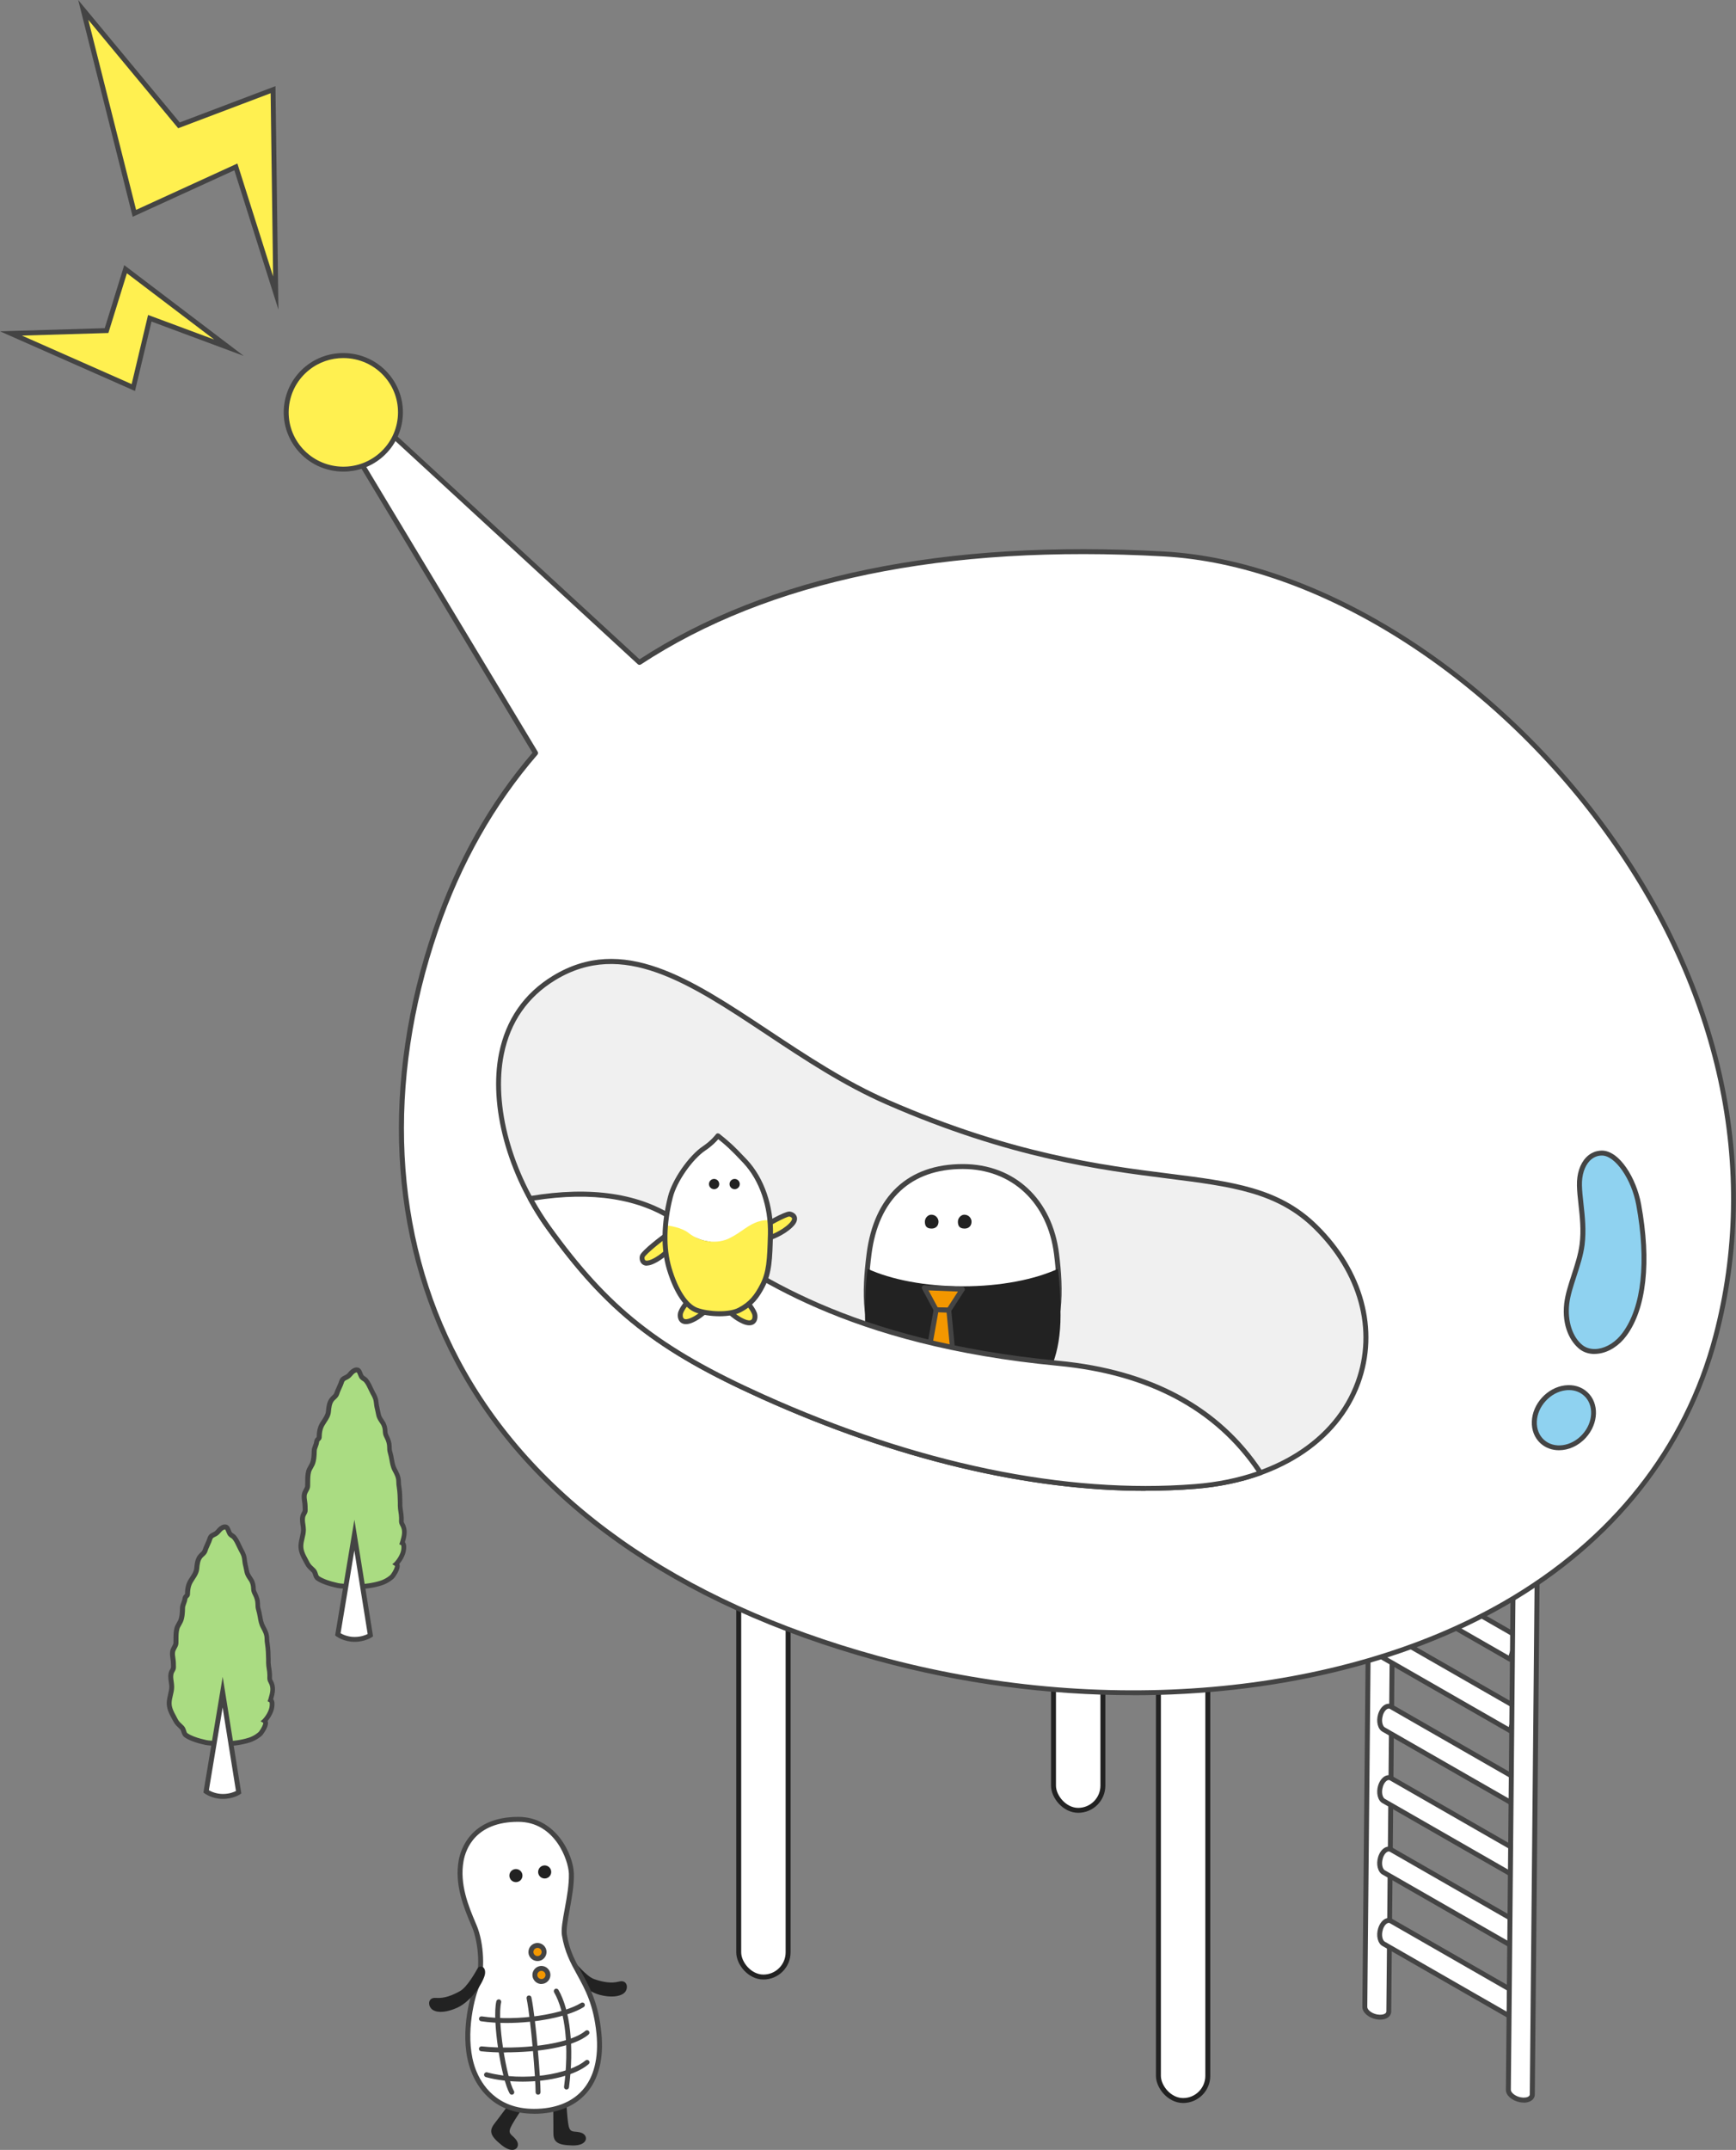
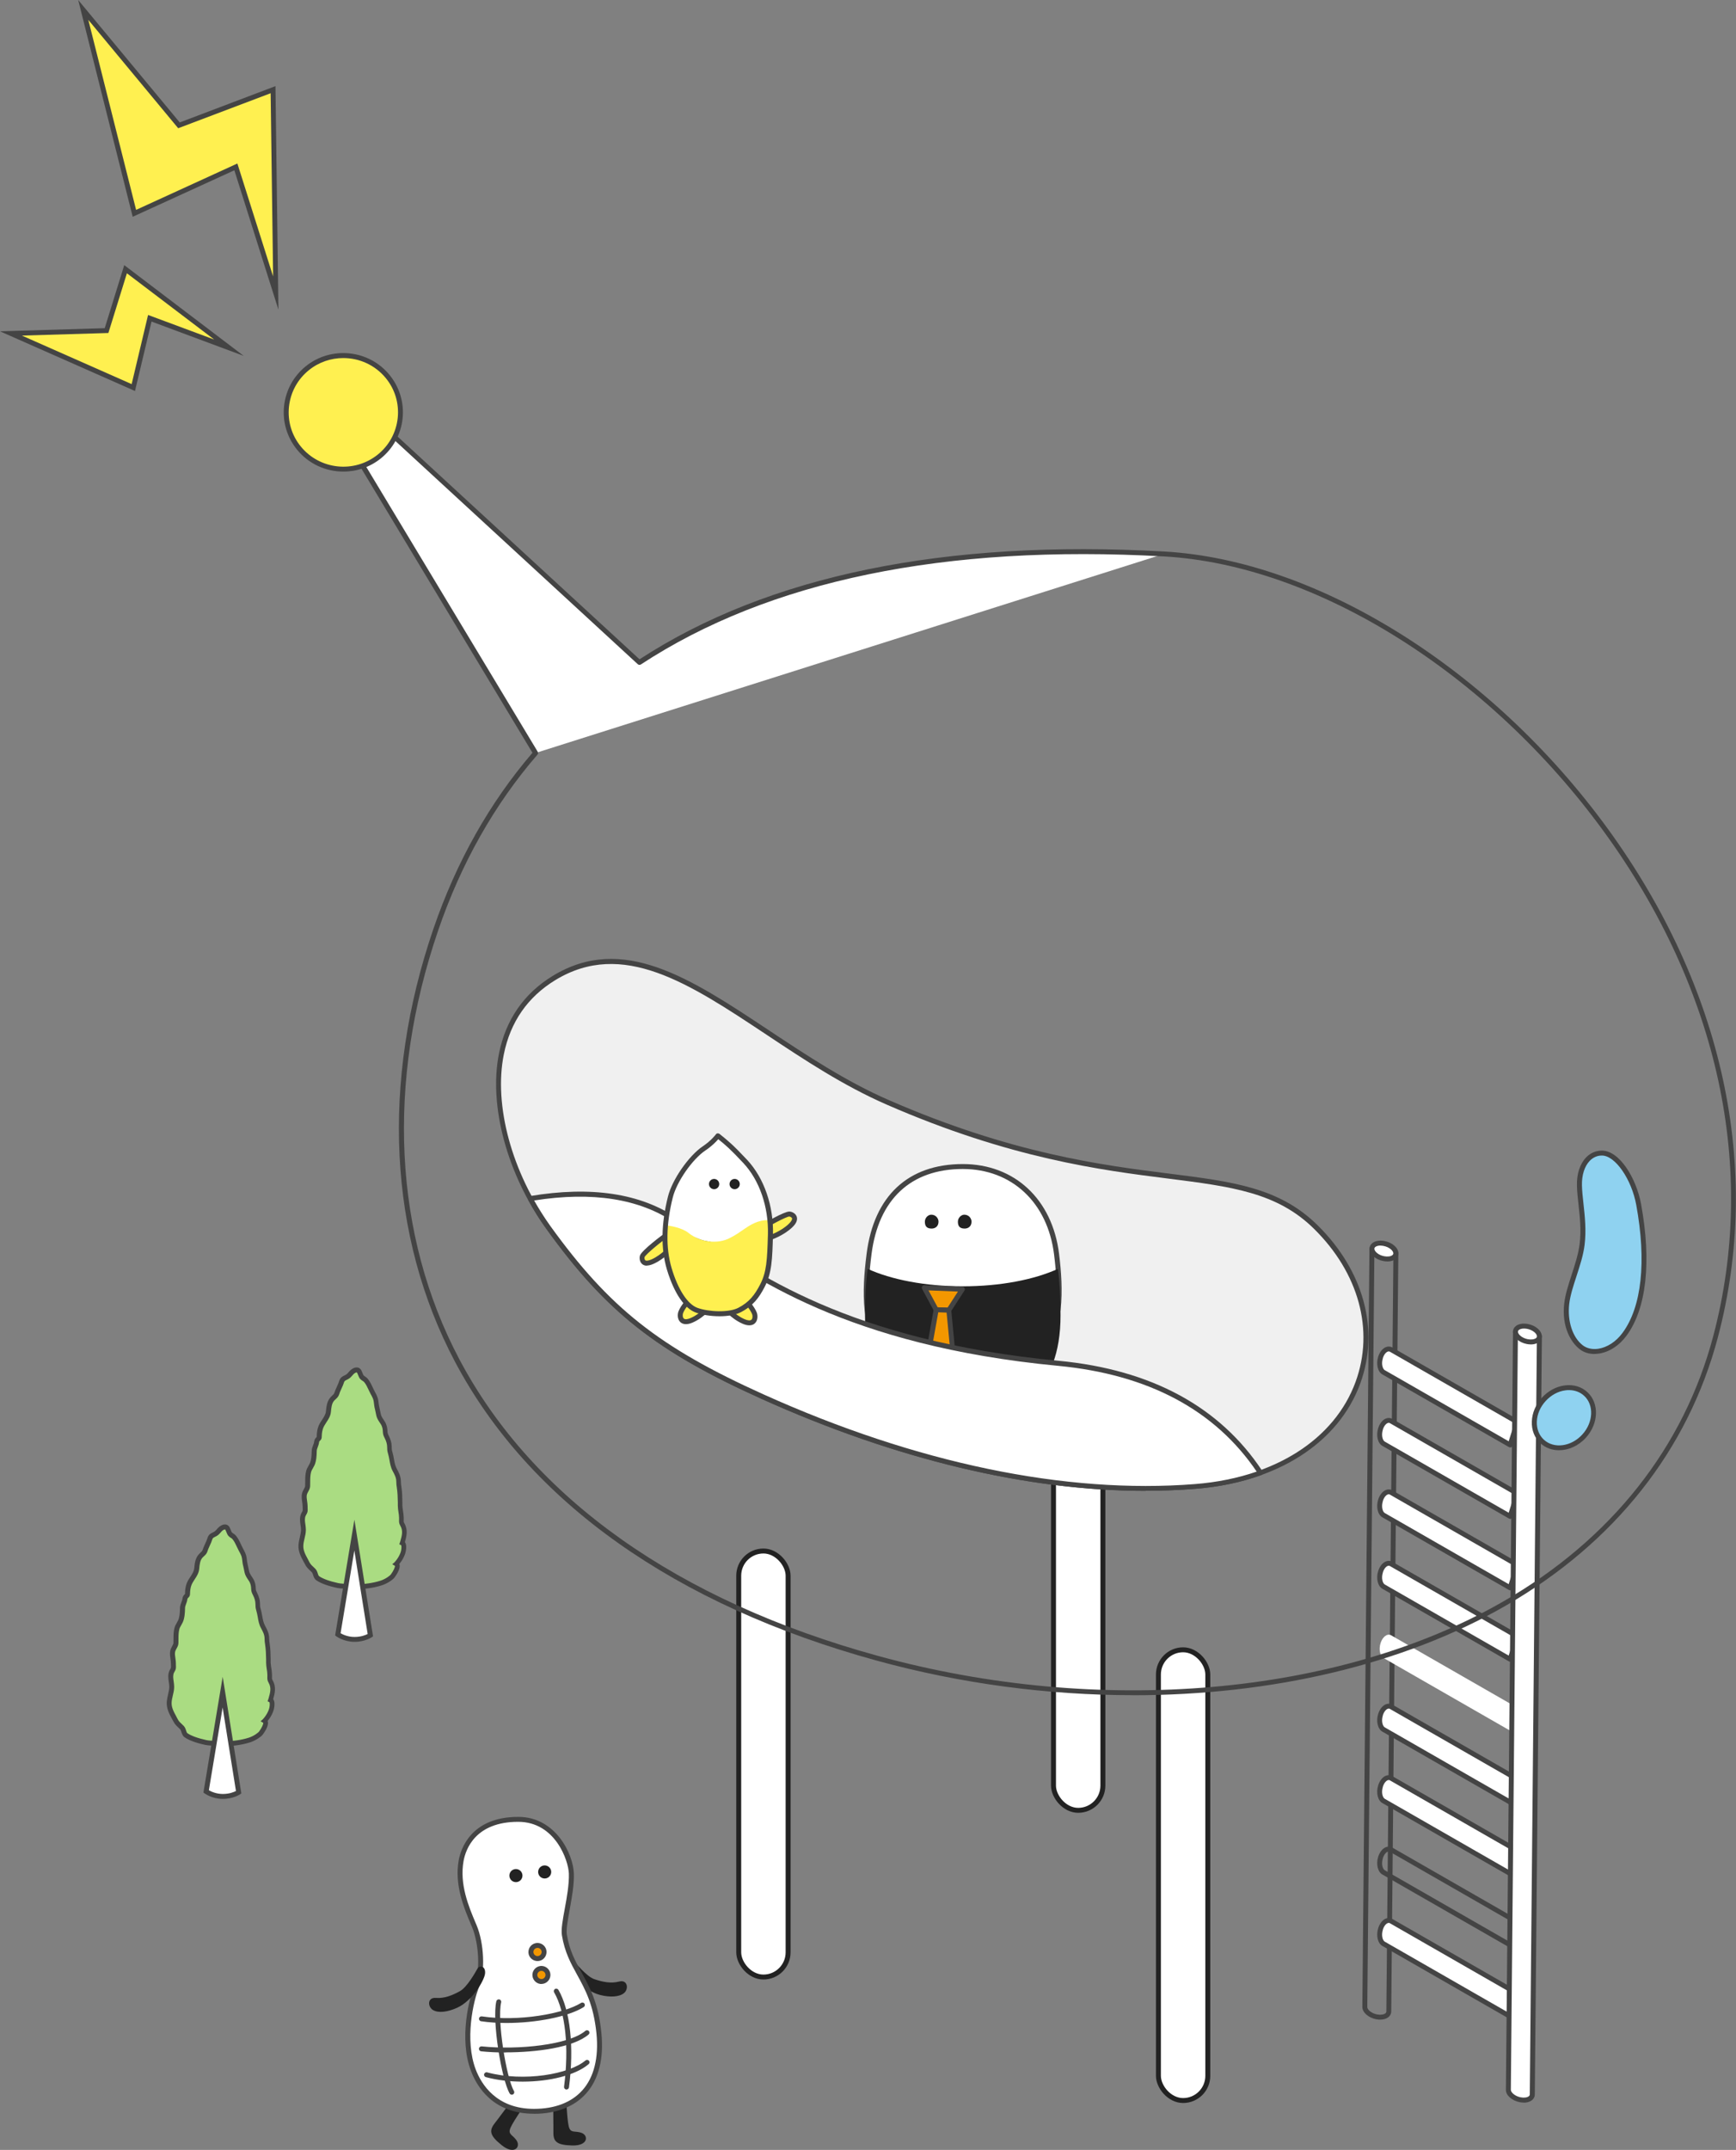
<svg xmlns="http://www.w3.org/2000/svg" id="_レイヤー_2" data-name="レイヤー 2" viewBox="0 0 281.27 348.2">
  <rect x="0" y="0" width="281.27" height="348.2" fill="#808080" stroke="none" />
  <defs>
    <style>
      .cls-1 {
        fill: #444;
      }

      .cls-2 {
        fill: #fff050;
      }

      .cls-3 {
        fill: #8fd2f0;
      }

      .cls-4 {
        stroke: #222;
        stroke-miterlimit: 10;
        stroke-width: .8px;
      }

      .cls-4, .cls-5 {
        fill: #fff;
      }

      .cls-6 {
        fill: #f39700;
      }

      .cls-7 {
        fill: #f0f0f0;
      }

      .cls-8 {
        fill: #222;
      }

      .cls-9 {
        fill: #aadc82;
      }
    </style>
  </defs>
  <g id="_マガジンTOP" data-name="マガジンTOP">
    <g>
      <rect class="cls-4" x="119.69" y="251.2" width="8" height="69" rx="4" ry="4" />
      <rect class="cls-4" x="170.69" y="224.2" width="8" height="69" rx="4" ry="4" />
      <rect class="cls-4" x="187.69" y="267.2" width="8" height="73" rx="4" ry="4" />
      <g>
        <g>
          <g>
-             <path class="cls-5" d="M222.28,202.24l-1.15,122.8c-.01.68.85,1.4,1.92,1.6,1.07.21,1.95-.18,1.96-.86l1.15-122.79-3.88-.75Z" />
            <path class="cls-1" d="M223.61,327.1c-.2,0-.42-.02-.63-.06-1.27-.24-2.26-1.12-2.25-2l1.15-122.8c0-.12.05-.23.15-.31.09-.08.21-.1.33-.08l3.88.75c.19.04.33.2.32.4l-1.15,122.79c0,.35-.17.67-.45.9-.33.27-.81.41-1.35.41ZM222.68,202.73l-1.15,122.32c0,.43.65,1.03,1.6,1.21.54.1,1.06.03,1.33-.18.1-.08.15-.18.16-.29l1.14-122.45-3.08-.6Z" />
          </g>
          <g>
            <path class="cls-5" d="M226.16,202.99c-.01.68-.89,1.06-1.96.85-1.07-.2-1.93-.92-1.92-1.61.01-.68.89-1.06,1.96-.85,1.07.21,1.93.92,1.92,1.6Z" />
            <path class="cls-1" d="M224.77,204.3c-.21,0-.42-.02-.64-.06-1.27-.24-2.26-1.12-2.24-2.01,0-.35.17-.66.45-.89.45-.37,1.2-.5,1.99-.34,1.27.24,2.26,1.12,2.24,2h0c0,.35-.17.67-.45.9-.33.27-.81.41-1.34.41ZM223.67,201.73c-.35,0-.66.08-.84.23-.1.08-.15.18-.15.29,0,.43.65,1.03,1.59,1.21.54.1,1.07.04,1.33-.18.1-.08.15-.18.15-.29,0-.42-.65-1.02-1.59-1.2-.17-.03-.34-.05-.49-.05ZM226.16,202.99h0,0Z" />
          </g>
        </g>
        <g>
          <path class="cls-5" d="M223.68,312.4c.32-1.02,1.08-1.6,1.69-1.28l20.48,11.75-1.17,3.71-20.48-11.75c-.61-.32-.84-1.41-.52-2.43Z" />
          <path class="cls-1" d="M244.68,326.98c-.07,0-.14-.02-.2-.05l-20.48-11.75c-.77-.41-1.08-1.68-.7-2.9h0c.24-.75.7-1.33,1.23-1.55.34-.14.71-.13,1.02.04l20.49,11.76c.16.09.24.29.18.47l-1.17,3.71c-.04.12-.12.21-.24.25-.05.02-.1.03-.15.03ZM224.06,312.52c-.29.9-.06,1.76.32,1.96l20.06,11.51.93-2.93-20.2-11.59c-.09-.05-.21-.05-.34,0-.25.1-.58.43-.78,1.05h0Z" />
        </g>
        <g>
-           <path class="cls-5" d="M223.68,300.83c.32-1.02,1.08-1.6,1.69-1.28l20.48,11.75-1.17,3.71-20.48-11.75c-.61-.32-.84-1.41-.52-2.43Z" />
          <path class="cls-1" d="M244.68,315.41c-.07,0-.14-.02-.2-.05l-20.48-11.75c-.77-.41-1.08-1.68-.7-2.9h0c.24-.75.7-1.32,1.23-1.54.35-.14.71-.13,1.02.04l20.49,11.76c.16.09.24.29.18.47l-1.17,3.71c-.04.12-.12.21-.24.25-.05.02-.1.03-.15.03ZM224.06,300.95c-.29.9-.06,1.76.32,1.96l20.06,11.51.93-2.93-20.2-11.59c-.09-.05-.21-.05-.34,0-.25.1-.58.43-.78,1.05h0Z" />
        </g>
        <g>
          <path class="cls-5" d="M223.68,289.26c.32-1.02,1.08-1.6,1.69-1.28l20.48,11.75-1.17,3.71-20.48-11.75c-.61-.32-.84-1.41-.52-2.43Z" />
          <path class="cls-1" d="M244.68,303.84c-.07,0-.14-.02-.2-.05l-20.48-11.75c-.77-.41-1.08-1.68-.7-2.9h0c.24-.75.7-1.32,1.23-1.54.35-.14.71-.13,1.02.04l20.49,11.76c.16.09.24.29.18.47l-1.17,3.71c-.04.12-.12.21-.24.25-.05.02-.1.03-.15.03ZM224.06,289.38c-.29.9-.06,1.76.32,1.96l20.06,11.51.93-2.93-20.2-11.59c-.09-.05-.21-.05-.34,0-.25.1-.58.43-.78,1.05h0Z" />
        </g>
        <g>
          <path class="cls-5" d="M223.68,277.69c.32-1.02,1.08-1.6,1.69-1.28l20.48,11.75-1.17,3.71-20.48-11.75c-.61-.32-.84-1.41-.52-2.43Z" />
          <path class="cls-1" d="M244.68,292.27c-.07,0-.14-.02-.2-.05l-20.48-11.75c-.77-.41-1.08-1.68-.7-2.9h0c.24-.75.7-1.32,1.23-1.54.34-.14.71-.13,1.03.03l20.49,11.76c.16.09.24.29.18.47l-1.17,3.71c-.04.12-.12.21-.24.25-.05.02-.1.03-.15.03ZM224.06,277.81c-.29.9-.06,1.76.32,1.96l20.06,11.51.93-2.93-20.2-11.59c-.09-.05-.21-.05-.34,0-.25.1-.58.43-.78,1.05h0Z" />
        </g>
        <g>
          <path class="cls-5" d="M223.68,266.12c.32-1.02,1.08-1.6,1.69-1.28l20.48,11.75-1.17,3.71-20.48-11.75c-.61-.32-.84-1.41-.52-2.43Z" />
-           <path class="cls-1" d="M244.68,280.7c-.07,0-.14-.02-.2-.05l-20.48-11.75c-.77-.41-1.08-1.68-.7-2.9h0c.24-.75.7-1.32,1.23-1.54.35-.14.71-.13,1.02.04l20.49,11.76c.16.09.24.29.18.47l-1.17,3.71c-.04.12-.12.21-.24.25-.05.02-.1.03-.15.03ZM224.06,266.24c-.29.9-.06,1.76.32,1.96l20.06,11.51.93-2.93-20.2-11.59c-.09-.05-.21-.05-.34,0-.25.1-.58.43-.78,1.05h0Z" />
        </g>
        <g>
          <path class="cls-5" d="M223.68,254.55c.32-1.02,1.08-1.6,1.69-1.28l20.48,11.75-1.17,3.71-20.48-11.75c-.61-.32-.84-1.41-.52-2.43Z" />
          <path class="cls-1" d="M244.68,269.13c-.07,0-.14-.02-.2-.05l-20.48-11.75c-.77-.41-1.08-1.68-.7-2.9h0c.24-.75.7-1.32,1.23-1.54.35-.14.71-.13,1.02.04l20.49,11.76c.16.09.24.29.18.47l-1.17,3.71c-.04.12-.12.21-.24.25-.05.02-.1.03-.15.03ZM224.06,254.67c-.29.9-.06,1.76.32,1.96l20.06,11.51.93-2.93-20.2-11.59c-.09-.05-.21-.05-.34,0-.25.1-.58.43-.78,1.05h0Z" />
        </g>
        <g>
          <path class="cls-5" d="M223.68,242.98c.32-1.02,1.08-1.6,1.69-1.28l20.48,11.75-1.17,3.71-20.48-11.75c-.61-.32-.84-1.41-.52-2.43Z" />
          <path class="cls-1" d="M244.68,257.56c-.07,0-.14-.02-.2-.05l-20.48-11.75c-.77-.41-1.08-1.68-.7-2.9h0c.24-.75.7-1.32,1.23-1.54.35-.14.71-.13,1.02.04l20.49,11.76c.16.09.24.29.18.47l-1.17,3.71c-.04.12-.12.21-.24.25-.05.02-.1.03-.15.03ZM224.06,243.1c-.29.9-.06,1.76.32,1.96l20.06,11.51.93-2.93-20.2-11.59c-.09-.05-.21-.05-.34,0-.25.1-.58.43-.78,1.05h0Z" />
        </g>
        <g>
          <path class="cls-5" d="M223.68,231.41c.32-1.02,1.08-1.6,1.69-1.28l20.48,11.75-1.17,3.71-20.48-11.75c-.61-.32-.84-1.41-.52-2.43Z" />
          <path class="cls-1" d="M244.68,245.99c-.07,0-.14-.02-.2-.05l-20.48-11.75c-.77-.41-1.08-1.68-.7-2.9h0c.24-.75.7-1.32,1.23-1.54.35-.14.71-.13,1.02.04l20.49,11.76c.16.09.24.29.18.47l-1.17,3.71c-.04.12-.12.21-.24.25-.05.02-.1.03-.15.03ZM224.06,231.53c-.29.9-.06,1.76.32,1.96l20.06,11.51.93-2.93-20.2-11.59c-.09-.05-.21-.05-.34,0-.25.1-.58.43-.78,1.05h0Z" />
        </g>
        <g>
          <path class="cls-5" d="M223.68,219.84c.32-1.02,1.08-1.6,1.69-1.28l20.48,11.75-1.17,3.71-20.48-11.75c-.61-.32-.84-1.41-.52-2.43Z" />
          <path class="cls-1" d="M244.68,234.42c-.07,0-.14-.02-.2-.05l-20.48-11.75c-.77-.41-1.08-1.68-.7-2.9h0c.24-.75.7-1.32,1.23-1.54.35-.14.71-.13,1.03.04l20.49,11.76c.16.09.24.29.18.47l-1.17,3.71c-.04.12-.12.21-.24.25-.05.02-.1.03-.15.03ZM224.06,219.96h0c-.29.9-.06,1.76.32,1.96l20.06,11.51.93-2.93-20.2-11.59c-.09-.05-.21-.05-.34,0-.25.1-.58.43-.78,1.05Z" />
        </g>
        <g>
          <g>
            <path class="cls-5" d="M245.54,215.68l-1.15,122.79c-.01.68.85,1.4,1.92,1.6,1.07.21,1.95-.17,1.96-.85l1.15-122.8-3.88-.75Z" />
            <path class="cls-1" d="M246.88,340.53c-.21,0-.43-.02-.65-.06-1.27-.25-2.26-1.12-2.24-2l1.15-122.79c0-.12.05-.23.15-.31.09-.08.21-.11.33-.08l3.88.75c.19.04.33.2.32.4l-1.15,122.8c0,.35-.17.67-.45.9-.33.26-.8.41-1.34.41ZM245.93,216.16l-1.14,122.31c0,.42.67,1.03,1.59,1.21.54.11,1.06.04,1.33-.18.1-.08.15-.18.15-.29l1.15-122.46-3.08-.6Z" />
          </g>
          <g>
            <path class="cls-5" d="M249.41,216.43c-.01.68-.89,1.06-1.96.85-1.07-.21-1.93-.92-1.92-1.6.01-.68.89-1.06,1.96-.85,1.07.2,1.93.92,1.92,1.6Z" />
            <path class="cls-1" d="M248.02,217.74c-.21,0-.42-.02-.64-.06-1.27-.25-2.26-1.13-2.25-2,0-.35.17-.66.45-.9.45-.37,1.2-.5,1.99-.34,1.27.24,2.26,1.12,2.24,2h0c0,.35-.17.66-.45.9-.33.27-.81.41-1.35.41ZM246.93,215.17c-.35,0-.66.08-.84.23-.1.08-.15.18-.15.29,0,.42.67,1.03,1.6,1.21.54.1,1.06.03,1.33-.18.1-.08.15-.18.15-.29,0-.43-.65-1.02-1.59-1.21-.17-.03-.33-.05-.49-.05ZM249.41,216.43h0,0Z" />
          </g>
        </g>
      </g>
      <g>
        <g>
          <g>
-             <path class="cls-5" d="M188.59,89.71c-34.27-1.92-63.49,3.46-84.99,17.56l-45.11-41.51-3.73,3.01,32.02,53.18c-6.89,7.96-12.35,17.45-16.17,28.61-15.82,46.24.12,98.38,71.55,118,56.4,15.49,122.21-.67,135.82-52.1,16.77-63.4-42.84-124.15-89.38-126.75Z" />
+             <path class="cls-5" d="M188.59,89.71c-34.27-1.92-63.49,3.46-84.99,17.56l-45.11-41.51-3.73,3.01,32.02,53.18Z" />
            <path class="cls-1" d="M183.57,274.55c-13.71,0-27.83-1.84-41.53-5.6-32.69-8.98-56.32-25.72-68.33-48.42-10.76-20.34-12-45.23-3.49-70.09,3.71-10.85,9.11-20.44,16.05-28.52l-31.87-52.93c-.1-.17-.06-.39.09-.52l3.73-3.01c.15-.12.38-.12.52.02l44.88,41.3c20.86-13.58,49.44-19.45,84.97-17.46,24.88,1.39,53.11,19.04,71.94,44.95,18.71,25.76,25.03,54.99,17.81,82.3-4.84,18.28-16.74,33.32-34.41,43.5-16.6,9.55-37.94,14.49-60.37,14.49ZM55.28,68.87l31.84,52.88c.09.15.07.34-.04.47-6.97,8.05-12.38,17.63-16.09,28.48-8.43,24.65-7.21,49.32,3.44,69.46,11.9,22.5,35.36,39.11,67.83,48.03,35.9,9.86,74.71,6.48,101.29-8.81,17.49-10.06,29.26-24.93,34.04-43.01,7.16-27.08.88-56.06-17.68-81.62-18.69-25.73-46.69-43.25-71.33-44.63-35.5-1.99-64.02,3.9-84.75,17.5-.15.1-.35.08-.49-.04l-44.85-41.28-3.19,2.58Z" />
          </g>
          <g>
            <path class="cls-2" d="M62.82,60.99c3.22,3.95,2.61,9.74-1.36,12.94s-9.8,2.6-13.02-1.35c-3.22-3.95-2.61-9.74,1.36-12.94,3.97-3.2,9.8-2.6,13.02,1.35Z" />
            <path class="cls-1" d="M55.64,76.38c-2.81,0-5.6-1.21-7.51-3.55-1.62-1.99-2.37-4.49-2.11-7.04.27-2.55,1.52-4.85,3.52-6.47,4.13-3.33,10.23-2.7,13.58,1.41,1.62,1.99,2.37,4.49,2.11,7.04-.27,2.55-1.52,4.85-3.52,6.47-1.79,1.44-3.94,2.14-6.07,2.14ZM55.62,57.99c-1.96,0-3.94.64-5.57,1.96-1.84,1.48-2.98,3.59-3.23,5.93-.24,2.34.44,4.63,1.93,6.45,3.08,3.77,8.67,4.35,12.46,1.29,1.84-1.48,2.98-3.59,3.23-5.93.24-2.34-.44-4.63-1.93-6.45-1.75-2.14-4.31-3.25-6.89-3.25Z" />
          </g>
        </g>
        <path class="cls-8" d="M164.79,216.51l-5.12,6.92c-.35.46-.98.57-1.41.24-.42-.32-.48-.99-.16-1.43l5.12-6.91" />
        <g>
          <path class="cls-7" d="M193.64,240.75c-14.07,1.11-37.94-.07-70.08-14.55-16.31-7.35-24.76-13.59-34.72-27.42-8.78-12.19-12.93-31.93.93-40.38,16.48-10.05,32.56,10.76,54.08,20.15,38.86,16.95,56.8,7.85,69.32,20.17,15.89,15.64,8.01,39.86-19.53,42.03Z" />
          <path class="cls-1" d="M185.62,241.46c-19.14,0-40.46-5.09-62.23-14.9-17.06-7.69-25.21-14.12-34.88-27.55-6.36-8.82-9.36-19.97-7.66-28.4,1.11-5.48,4.04-9.71,8.71-12.56,11.33-6.9,22.3.38,35.01,8.81,6.13,4.06,12.46,8.27,19.44,11.31,19.93,8.69,34.63,10.55,45.35,11.9,10.4,1.31,17.91,2.26,24.09,8.34,7.51,7.39,10.1,16.97,6.95,25.64-3.52,9.65-13.51,16.04-26.73,17.08-2.63.21-5.32.31-8.05.31ZM193.6,240.35l.03.4-.03-.4c12.9-1.02,22.63-7.21,26.04-16.56,3.05-8.36.52-17.63-6.76-24.79-5.98-5.89-13.38-6.82-23.63-8.12-10.78-1.36-25.54-3.23-45.57-11.97-7.04-3.07-13.41-7.29-19.56-11.38-12.48-8.28-23.25-15.43-34.15-8.79-4.47,2.73-7.28,6.77-8.34,12.03-1.66,8.22,1.29,19.12,7.53,27.77,9.58,13.29,17.65,19.67,34.56,27.29,24.75,11.15,48.91,16.17,69.89,14.52Z" />
        </g>
        <g>
          <polygon class="cls-2" points="13.49 1.61 21.78 34.56 38.22 27.03 44.69 47.48 44.25 14.53 29 20.3 13.49 1.61" />
          <path class="cls-1" d="M45.12,50.18l-7.15-22.6-16.47,7.53L12.67,0l16.45,19.83,15.51-5.88.48,36.23ZM38.46,26.48l5.79,18.29-.4-29.67-14.98,5.67L14.31,3.22l7.74,30.77,16.41-7.51Z" />
        </g>
        <g>
          <path class="cls-5" d="M155.99,208.33c6.12,0,11.61-1.09,15.42-2.83.03.2.04.4.06.6-.08-1.03-.18-2.03-.3-3-1.1-8.9-7.34-14.18-15.19-14.18-9.09,0-14.09,5.52-15.19,14.18-.15,1.17-.28,2.41-.37,3.68.04-.43.08-.86.14-1.28,3.81,1.74,9.3,2.83,15.42,2.83Z" />
          <g>
            <path class="cls-5" d="M140.8,203.11c1.1-8.66,6.1-14.18,15.19-14.18,7.85,0,14.09,5.28,15.19,14.18,1.1,8.9,1.15,21.27-15.03,21.27-16.98,0-16.45-12.61-15.35-21.27Z" />
            <path class="cls-5" d="M140.8,203.11c1.1-8.66,6.1-14.18,15.19-14.18,7.85,0,14.09,5.28,15.19,14.18,1.1,8.9,1.15,21.27-15.03,21.27-16.98,0-16.45-12.61-15.35-21.27Z" />
            <path class="cls-1" d="M156.15,224.78c-5.89,0-10.22-1.53-12.88-4.55-3.89-4.41-3.63-11.16-2.86-17.17h0c1.19-9.37,6.72-14.53,15.59-14.53,8.38,0,14.5,5.7,15.59,14.53.7,5.65.98,12.73-3.03,17.26-2.62,2.96-6.79,4.46-12.4,4.46ZM155.99,189.33c-8.41,0-13.66,4.91-14.79,13.83h0c-.74,5.84-1.01,12.37,2.67,16.54,2.5,2.84,6.63,4.28,12.28,4.28s9.35-1.41,11.8-4.19c3.8-4.3,3.51-11.15,2.83-16.63-1.04-8.4-6.85-13.83-14.79-13.83Z" />
          </g>
          <path class="cls-8" d="M155.99,208.33c6.12,0,11.61-1.09,15.42-2.83.3,2.35.42,4.87.42,7.52,0,12.37-7.09,16.5-15.84,16.5-8.75,0-15.84-4.13-15.84-16.5,0-2.64.11-5.17.42-7.52,3.81,1.74,9.3,2.83,15.42,2.83Z" />
          <g>
            <polygon class="cls-6" points="151.68 212.12 153.73 212.2 155.93 208.81 149.76 208.56 151.68 212.12" />
            <path class="cls-1" d="M153.73,212.6h-.02l-2.05-.08c-.14,0-.27-.09-.34-.21l-1.92-3.56c-.07-.13-.06-.28.01-.4.08-.12.21-.19.36-.19l6.17.25c.14,0,.27.09.34.22.07.13.06.28-.02.4l-2.2,3.39c-.07.11-.2.18-.34.18ZM151.92,211.73l1.6.06,1.69-2.61-4.77-.19,1.48,2.74Z" />
          </g>
          <g>
            <polygon class="cls-6" points="149.52 224.22 152.1 226.83 154.9 224.44 153.73 212.2 151.68 212.12 149.52 224.22" />
            <path class="cls-1" d="M152.1,227.23c-.1,0-.21-.04-.28-.12l-2.59-2.61c-.09-.09-.13-.22-.11-.35l2.16-12.1c.04-.2.21-.34.41-.33l2.05.08c.2,0,.36.16.38.36l1.17,12.24c.01.13-.04.26-.14.34l-2.8,2.39c-.08.06-.17.1-.26.1ZM149.95,224.08l2.18,2.2,2.36-2.01-1.12-11.68-1.35-.05-2.07,11.55Z" />
          </g>
          <path class="cls-8" d="M155.2,197.86c0,.62.21,1.12,1.09,1.12.62,0,1.12-.39,1.12-1.12,0-.52-.43-1.13-1.17-1.13-.5,0-1.04.5-1.04,1.13Z" />
          <path class="cls-8" d="M149.85,197.86c0,.62.21,1.12,1.09,1.12.62,0,1.12-.39,1.12-1.12,0-.52-.43-1.13-1.17-1.13-.51,0-1.04.5-1.04,1.13Z" />
        </g>
        <g>
          <path class="cls-5" d="M171.47,220.8c-37.56-3.57-52.92-16.95-61.94-23.12-6.87-4.7-15.72-4.89-23.62-3.56.89,1.64,1.87,3.2,2.92,4.65,9.96,13.83,18.42,20.07,34.72,27.42,32.14,14.48,56.01,15.66,70.08,14.55,3.94-.31,7.46-1.09,10.59-2.21-5.26-7.99-14.93-16.04-32.75-17.73Z" />
          <path class="cls-1" d="M185.62,241.46c-19.14,0-40.46-5.09-62.23-14.9-17.06-7.69-25.21-14.12-34.88-27.55-1.05-1.45-2.04-3.03-2.95-4.7-.06-.11-.07-.25,0-.37s.17-.2.29-.22c9.92-1.67,17.96-.45,23.91,3.62.86.59,1.77,1.24,2.75,1.94,9.39,6.69,25.1,17.89,59,21.11,15.05,1.43,26.17,7.46,33.05,17.91.07.1.08.23.05.35-.04.12-.13.21-.24.25-3.28,1.18-6.88,1.93-10.69,2.23-2.63.21-5.32.31-8.05.31ZM86.54,194.43c.82,1.45,1.7,2.83,2.62,4.12,9.58,13.29,17.65,19.67,34.56,27.29,24.75,11.15,48.91,16.17,69.89,14.52,3.56-.28,6.92-.96,10-2.02-6.76-9.98-17.58-15.74-32.17-17.13-34.11-3.24-49.93-14.52-59.39-21.26-.98-.7-1.89-1.35-2.74-1.93-5.66-3.87-13.32-5.08-22.77-3.59Z" />
        </g>
        <g>
          <polygon class="cls-2" points="1.77 54.01 21.6 62.77 24.27 51.55 37.1 56.32 20.35 43.6 17.27 53.54 1.77 54.01" />
          <path class="cls-1" d="M21.88,63.33L0,53.66l16.97-.51,3.16-10.21,19.36,14.7-14.94-5.56-2.68,11.25ZM3.55,54.35l17.78,7.86,2.66-11.2,10.71,3.98-14.14-10.73-3,9.67-14.02.42Z" />
        </g>
        <g>
          <path class="cls-5" d="M107.83,198.45c.69.08,2.63.36,3.73,1.25,1.95,1.56,4.7,1.81,6.6.87,2.1-1.04,2.96-2.19,4.84-2.75.59-.18,1.18-.21,1.73-.19.04.37.06.73.08,1.09-.15-3.76-1.43-7.78-4.05-10.59-2.3-2.47-3.04-3.06-4.45-4.18,0,0-.74,1.05-2.23,2.04-2.21,1.48-4.81,5.25-5.47,7.88-.77,3.07-1,5.78-.8,8.19-.09-1.13-.09-2.33.02-3.61Z" />
          <g>
            <path class="cls-2" d="M123.1,199.06c.98-.69,4.15-2.45,4.79-2.44.36.01,1.58.54.19,1.87-1.4,1.34-3.35,1.96-3.35,1.96-1.21.39-3.42.52-3.42.52l.36-1.53,1.43-.38Z" />
            <path class="cls-1" d="M121.31,201.37c-.12,0-.23-.05-.31-.14-.08-.1-.11-.23-.08-.35l.36-1.53c.03-.14.14-.26.29-.29l1.36-.37c.83-.57,4.08-2.47,4.96-2.47h.02c.36.01.96.26,1.16.79.2.53-.03,1.13-.71,1.77-1.45,1.38-3.42,2.02-3.51,2.05-1.24.4-3.43.54-3.52.54,0,0-.02,0-.02,0ZM122.01,199.77l-.18.77c.72-.06,1.99-.2,2.78-.46.02,0,1.89-.61,3.2-1.87.39-.38.58-.71.51-.9-.07-.18-.35-.28-.44-.28-.48,0-3.43,1.58-4.55,2.36-.04.03-.08.05-.13.06l-1.2.32ZM123.1,199.06h0,0Z" />
          </g>
          <g>
            <path class="cls-2" d="M119.57,209.56c1.08.7,2.36,2.34,2.67,3.18.23.64.05,2.11-1.82,1.26-1.88-.85-3-2.41-3-2.41" />
            <path class="cls-1" d="M121.4,214.65c-.31,0-.69-.08-1.15-.29-1.95-.88-3.12-2.48-3.16-2.54-.13-.18-.09-.43.09-.56.18-.13.43-.09.56.09.01.01,1.09,1.49,2.84,2.28.55.25.98.29,1.17.11.21-.19.2-.64.12-.87-.28-.78-1.52-2.34-2.51-2.98-.19-.12-.24-.37-.12-.55.12-.19.37-.24.55-.12,1.16.75,2.49,2.46,2.83,3.38.16.43.2,1.25-.32,1.73-.18.17-.46.32-.89.32Z" />
          </g>
          <g>
            <path class="cls-2" d="M112.97,209.37c-1.08.7-2.36,2.34-2.67,3.18-.23.64-.05,2.11,1.82,1.26,1.88-.85,3-2.41,3-2.41" />
            <path class="cls-1" d="M111.13,214.46c-.42,0-.7-.15-.89-.32-.52-.48-.48-1.3-.32-1.73.33-.92,1.67-2.63,2.83-3.38.19-.12.43-.07.55.12.12.19.07.43-.12.55-.99.64-2.23,2.2-2.51,2.98-.08.23-.09.68.12.87.19.18.62.14,1.17-.11,1.75-.79,2.83-2.27,2.84-2.28.13-.18.38-.22.56-.09.18.13.22.38.09.56-.05.07-1.21,1.66-3.16,2.54-.47.21-.85.29-1.15.29Z" />
          </g>
          <g>
            <path class="cls-2" d="M108.14,199.94c-1.01.65-3.84,2.92-4.07,3.52-.12.33-.1,1.67,1.66.88,1.76-.79,3.08-2.36,3.08-2.36" />
            <path class="cls-1" d="M104.8,204.99c-.32,0-.59-.1-.8-.3-.41-.39-.42-1.04-.3-1.37.31-.82,3.48-3.24,4.22-3.72.19-.12.43-.06.55.12s.06.43-.12.55c-1.15.74-3.72,2.88-3.91,3.32-.03.08-.04.38.1.51.15.14.53.09,1.03-.13,1.65-.74,2.92-2.24,2.93-2.26.14-.17.39-.19.56-.05.17.14.19.39.05.56-.06.07-1.39,1.66-3.22,2.47-.42.19-.79.28-1.1.28Z" />
          </g>
          <path class="cls-2" d="M123,197.81c-1.88.56-2.73,1.71-4.84,2.75-1.9.94-4.65.69-6.6-.87-1.1-.88-3.04-1.17-3.73-1.25-.23,2.65,0,4.99.6,7.04.83,2.79,2.36,5.97,4.44,6.72,1.93.7,5.25.84,6.93-.02,1.97-1.01,2.88-2.33,3.71-3.94,1.12-2.15,1.2-4.21,1.31-8.3.02-.76-.02-1.53-.1-2.31-.55-.03-1.14,0-1.73.19Z" />
          <circle class="cls-8" cx="115.7" cy="191.77" r=".83" />
          <circle class="cls-8" cx="119.03" cy="191.77" r=".83" />
          <path class="cls-1" d="M116.58,213.18c-1.39,0-2.81-.22-3.84-.6-2.65-.96-4.16-5.2-4.69-6.98-1-3.38-.94-7.36.18-11.82.68-2.73,3.37-6.6,5.63-8.12,1.4-.94,2.12-1.93,2.13-1.94.06-.09.16-.15.27-.16.11-.01.22.02.31.08,1.39,1.12,2.16,1.73,4.49,4.22,2.74,2.94,4.3,7.46,4.18,12.09-.11,3.99-.17,6.19-1.35,8.48-.92,1.78-1.9,3.09-3.89,4.11h0c-.87.44-2.12.64-3.41.64ZM116.37,184.51c-.35.4-1.03,1.12-2.07,1.81-2.13,1.43-4.66,5.07-5.3,7.64-1.08,4.33-1.14,8.16-.19,11.4,1.02,3.46,2.59,5.88,4.19,6.46,1.83.66,5.05.8,6.61,0,1.8-.93,2.69-2.13,3.54-3.77,1.06-2.03,1.15-3.96,1.27-8.13.12-4.43-1.36-8.74-3.96-11.53-2.11-2.26-2.88-2.92-4.09-3.89ZM119.8,212.19h0,0Z" />
        </g>
      </g>
      <g>
        <path class="cls-3" d="M250.13,226.63c-1.95,2.13-2.07,5.19-.26,6.84,1.8,1.65,4.84,1.26,6.79-.87,1.95-2.13,2.06-5.19.26-6.84-1.8-1.65-4.84-1.26-6.79.87" />
        <path class="cls-1" d="M252.59,234.88c-1.11,0-2.17-.37-3-1.12-.96-.88-1.46-2.14-1.4-3.55.05-1.38.64-2.75,1.64-3.85,1.01-1.1,2.32-1.8,3.69-1.98,1.4-.18,2.7.2,3.66,1.08,1.96,1.79,1.85,5.11-.24,7.4-1.21,1.33-2.83,2.02-4.35,2.02ZM254.19,225.14c-.19,0-.37.01-.56.04-1.19.15-2.32.77-3.2,1.73-.88.96-1.39,2.15-1.43,3.34-.04,1.17.36,2.21,1.15,2.93,1.63,1.5,4.43,1.12,6.22-.85,1.79-1.96,1.92-4.78.29-6.27-.65-.6-1.51-.92-2.45-.92Z" />
      </g>
      <g>
        <path class="cls-3" d="M263.21,216.09c-2.06,2.79-5.23,3.49-7.01,2.12-1.6-1.23-2.73-3.83-2.36-7.07.33-2.89,2.07-6.3,2.49-9.57.45-3.53-.37-6.88-.43-9.57-.06-3.01,1.4-5.21,3.61-5.24,2.49-.03,5.21,4.13,5.98,8.33,1.47,8,1.29,16.15-2.28,21" />
        <path class="cls-1" d="M258.34,219.29c-.9,0-1.73-.26-2.39-.77-1.49-1.15-2.94-3.71-2.51-7.43.17-1.46.67-2.99,1.2-4.62.53-1.63,1.08-3.32,1.29-4.95.29-2.26.04-4.48-.18-6.45-.12-1.09-.23-2.11-.25-3.07-.04-1.9.49-3.51,1.49-4.55.69-.71,1.56-1.09,2.52-1.1.01,0,.02,0,.03,0,2.85,0,5.58,4.47,6.35,8.66,1.71,9.35.88,16.92-2.35,21.31h0c-1.19,1.62-2.84,2.68-4.51,2.91-.23.03-.46.05-.68.05ZM259.54,187.15h-.02c-.74,0-1.42.31-1.95.86-.84.87-1.3,2.31-1.26,3.97.02.92.13,1.93.25,3,.22,2.01.47,4.28.18,6.63-.21,1.71-.78,3.43-1.32,5.1-.52,1.59-1.01,3.09-1.17,4.47-.32,2.8.54,5.43,2.2,6.71.64.49,1.52.69,2.47.56,1.47-.21,2.92-1.15,3.98-2.6h0c3.1-4.21,3.88-11.56,2.21-20.69-.77-4.2-3.42-8.01-5.56-8.01Z" />
      </g>
      <g>
        <path class="cls-8" d="M92.83,317.42c.38.46,2.21,2.7,3.45,3.12,1.36.46,2.7.74,4.04.39,1.34-.35,1.58,1.15.83,1.83-.75.67-2.3.77-3.97.33-2.65-.7-5.11-3.62-5.4-4.65-.34-1.22.66-1.49,1.04-1.03Z" />
        <path class="cls-8" d="M89.66,340.35c-.05,1.27.02,4.11,0,4.82-.05,1.63.42,2.24,3.04,2.31,2.62.07,2.65-1.61,1.55-2.03s-1.8.14-2.1-1.06-.44-5.1-.44-5.1l-2.05,1.06Z" />
        <path class="cls-8" d="M83.18,339.91c-.81.98-2.47,3.28-2.92,3.83-1.02,1.27-1.03,2.04,1.01,3.68,2.04,1.64,3.08.33,2.47-.68s-1.52-.98-1.03-2.12c.49-1.14,2.74-4.32,2.74-4.32l-2.28-.4Z" />
        <g>
          <path class="cls-5" d="M91.43,313.36c-.3-1.82,1.24-6.48,1.13-9.92-.08-2.53-2.51-8.78-8.61-8.78-6.09,0-8.65,3.43-9.24,6.66-.74,4.07.99,7.93,2.13,10.63,1.13,2.69,1.42,7.29.43,9.66-.99,2.38-2.45,8.79-.57,13.71,1.31,3.44,4.29,6.62,9.81,6.62,6.8,0,11.37-4.14,10.52-12.64-.85-8.5-4.6-9.85-5.6-15.94Z" />
          <path class="cls-1" d="M86.51,342.34c-6.58,0-9.2-4.31-10.18-6.88-2.06-5.39-.23-12.09.57-14.01.92-2.19.71-6.65-.42-9.35l-.14-.33c-1.16-2.74-2.75-6.5-2.01-10.52.3-1.64,1.88-6.99,9.64-6.99,6.09,0,8.91,6.07,9.01,9.17.06,1.83-.34,3.97-.68,5.86-.3,1.65-.59,3.2-.46,4.01h0c.42,2.61,1.38,4.34,2.39,6.17,1.34,2.43,2.73,4.95,3.21,9.79.42,4.16-.45,7.56-2.51,9.84-1.92,2.12-4.83,3.25-8.41,3.25ZM83.96,295.06c-6.94,0-8.5,4.43-8.85,6.33-.69,3.79.84,7.42,1.96,10.07l.14.33c1.23,2.91,1.43,7.57.43,9.97-.97,2.32-2.38,8.65-.56,13.42.91,2.38,3.34,6.37,9.44,6.37,3.35,0,6.05-1.03,7.81-2.98,1.9-2.1,2.7-5.29,2.31-9.22-.47-4.68-1.82-7.12-3.12-9.49-1.04-1.89-2.03-3.68-2.48-6.43h0c-.15-.95.13-2.49.46-4.28.34-1.85.72-3.95.67-5.69-.07-2.15-2.22-8.4-8.21-8.4Z" />
        </g>
        <circle class="cls-8" cx="83.59" cy="303.77" r="1.06" />
        <g>
          <circle class="cls-6" cx="87.09" cy="316.14" r="1.06" />
          <path class="cls-1" d="M87.09,317.6c-.06,0-.12,0-.18,0-.39-.05-.73-.24-.98-.55s-.35-.69-.3-1.08c.09-.8.82-1.37,1.63-1.28.39.05.73.24.98.55.24.31.35.69.3,1.08-.05.39-.24.74-.55.98-.26.21-.58.31-.9.31ZM87.09,315.48c-.15,0-.29.05-.41.14-.14.11-.23.27-.25.44-.02.18.03.35.14.49.11.14.27.23.44.25.17.02.35-.03.49-.14.14-.11.23-.27.25-.44.02-.18-.03-.35-.14-.49-.11-.14-.27-.23-.44-.25-.03,0-.05,0-.08,0Z" />
        </g>
        <g>
          <circle class="cls-6" cx="87.72" cy="319.86" r="1.06" />
          <path class="cls-1" d="M87.72,321.32c-.06,0-.12,0-.17,0-.8-.1-1.37-.83-1.28-1.63h0c.1-.8.83-1.37,1.62-1.28.8.1,1.38.82,1.28,1.62-.09.74-.72,1.29-1.45,1.29ZM87.06,319.78h0c-.04.36.22.69.58.74.36.06.69-.22.74-.58.04-.36-.22-.69-.58-.74-.36-.04-.69.22-.74.58Z" />
        </g>
        <circle class="cls-8" cx="88.25" cy="303.18" r="1.06" />
        <path class="cls-1" d="M82.07,327.64c-1.44,0-2.84-.09-4.12-.28-.22-.03-.37-.24-.34-.45.03-.22.24-.37.45-.34,5.99.89,13.29-.43,16.09-2.18.19-.12.44-.06.55.13.12.19.06.43-.13.55-2.53,1.57-7.72,2.57-12.51,2.57Z" />
        <path class="cls-1" d="M81.95,332.42c-1.46,0-2.83-.07-3.99-.19-.22-.02-.38-.22-.36-.44.02-.22.23-.38.44-.36,5.97.61,14.14-.25,16.81-2.52.17-.14.42-.12.56.04.14.17.12.42-.05.56-2.48,2.12-8.47,2.89-13.42,2.89Z" />
        <path class="cls-1" d="M84.7,337.14c-2.06,0-4.12-.23-5.98-.73-.21-.06-.34-.28-.28-.49.06-.21.28-.34.49-.28,5.95,1.59,13.32.29,15.93-1.93.17-.14.42-.12.56.04.14.17.12.42-.05.56-2.11,1.8-6.36,2.83-10.67,2.83Z" />
        <path class="cls-1" d="M91.78,338.41s-.03,0-.05,0c-.22-.03-.37-.23-.34-.45.83-6.37.23-12.08-1.61-15.28-.11-.19-.04-.44.15-.55.19-.11.44-.04.55.15,1.92,3.35,2.56,9.25,1.71,15.78-.03.2-.2.35-.4.35Z" />
        <path class="cls-1" d="M82.93,339.26c-.14,0-.27-.07-.35-.2-1.33-2.26-2.89-11.87-2.16-14.94.05-.22.27-.34.48-.3.22.05.35.27.3.48-.68,2.87.83,12.24,2.07,14.35.11.19.05.44-.14.55-.06.04-.13.06-.2.06Z" />
-         <path class="cls-1" d="M87.18,339.26c-.22,0-.4-.18-.4-.4,0-2.1-.73-11.54-1.46-15.2-.04-.22.1-.43.31-.47.22-.04.43.1.47.31.76,3.78,1.48,13.18,1.48,15.36,0,.22-.18.4-.4.4Z" />
        <path class="cls-8" d="M77.38,318.8c-.29.52-1.7,3.05-2.85,3.68-1.25.69-2.53,1.21-3.91,1.1-1.38-.11-1.35,1.41-.49,1.95s2.4.35,3.97-.37c2.49-1.15,4.39-4.47,4.49-5.53.12-1.26-.91-1.35-1.21-.83Z" />
      </g>
      <g>
        <g>
          <path class="cls-9" d="M37.29,282.39c-.49,0-3.1,0-3.92-.17-.98-.21-2.4-.59-3.24-1.18-.39-.27-.33-.89-.66-1.24-.45-.47-.75-.62-1.04-1.2-.48-.93-1.08-1.81-1.01-2.9.05-.85.4-1.63.41-2.49,0-.8-.36-1.65,0-2.44.1-.23.25-.39.28-.64.03-.23-.01-.49,0-.72,0-.65-.24-1.34-.11-1.99.1-.48.5-.84.52-1.3.04-.8-.05-1.58.16-2.37.12-.45.4-.76.58-1.18.27-.61.32-1.42.33-2.08,0-.49.2-.79.34-1.24.06-.2.04-.44.17-.6.23-.3.31-.2.31-.59,0-.44.05-.82.17-1.24.29-1.03,1.22-1.7,1.32-2.78.07-.73.15-1.53.68-2.08.13-.14.28-.26.41-.4.24-.25.27-.49.39-.81.15-.37.32-.73.49-1.1.13-.27.16-.59.36-.81.16-.18.46-.3.66-.4.38-.2.54-.5.84-.79.18-.18.5-.37.76-.36.35,0,.43.32.56.62.1.22.14.43.33.59.21.18.42.25.61.49.47.58.73,1.33,1.08,1.98.22.4.48.87.53,1.33.06.44.09.82.21,1.27.12.44.16.96.34,1.37.2.45.55.81.74,1.27.16.39.19.72.2,1.13.02.33.12.53.27.82.23.46.41.96.42,1.49,0,.38,0,.63.12,1,.3.95.26,1.93.74,2.81.33.61.62,1.17.63,1.88,0,.35.03.59.09.94.16,1,.14,1.98.17,2.98.02.66.19,1.3.2,1.96,0,.47-.09.69.14,1.09.59,1.03.28,1.95,0,3.01.36.17.27.92.21,1.24-.14.76-.64,1.58-1.17,2.14.54.32-.33,1.62-.57,1.96-.17.23-.92.82-1.85,1.13-1.33.44-2.96.58-3.15.58" />
          <path class="cls-1" d="M37.24,282.79c-1.42,0-3.26-.03-3.95-.18-1.55-.33-2.68-.75-3.38-1.24-.32-.22-.43-.57-.52-.85-.06-.18-.11-.35-.2-.44-.12-.13-.23-.23-.34-.33-.28-.27-.53-.49-.77-.97-.08-.15-.16-.3-.24-.44-.43-.8-.88-1.63-.82-2.67.03-.43.12-.83.21-1.23.1-.43.19-.83.2-1.25,0-.25-.04-.51-.08-.76-.08-.57-.18-1.21.1-1.84.04-.09.09-.17.13-.25.07-.12.11-.2.12-.28.02-.1,0-.23,0-.37,0-.1-.01-.21-.01-.3,0-.23-.04-.48-.07-.72-.06-.43-.13-.88-.03-1.34.06-.27.19-.51.3-.71.11-.2.2-.37.21-.52.01-.23.01-.46.01-.69,0-.57,0-1.15.16-1.76.09-.33.24-.58.38-.83.08-.13.15-.26.22-.41.24-.54.28-1.31.29-1.92,0-.4.12-.7.23-.99.04-.11.09-.23.13-.36.02-.06.03-.12.03-.17.02-.17.06-.37.2-.56.09-.12.16-.18.22-.24,0,.02.01-.01.01-.11,0-.51.06-.92.18-1.35.14-.52.42-.94.69-1.34.29-.45.57-.87.62-1.37.07-.74.15-1.66.79-2.32.07-.08.15-.15.22-.22l.19-.18c.11-.12.15-.23.22-.42.03-.08.05-.16.09-.25.11-.27.23-.54.35-.8l.14-.31c.04-.09.07-.17.09-.26.07-.21.15-.46.33-.66.18-.19.44-.32.65-.42l.12-.06c.19-.1.31-.24.47-.42.09-.1.17-.2.28-.3.23-.22.64-.49,1.05-.48.57.01.76.48.87.76l.11.27c.06.15.09.22.15.28.07.06.14.1.2.15.14.09.3.2.46.39.35.43.58.92.8,1.4.1.22.21.44.32.65.25.45.51.94.58,1.48l.03.21c.04.35.08.65.17,1,.04.17.08.34.11.52.06.29.11.56.21.79.09.19.2.36.32.54.15.23.31.46.42.74.19.47.22.86.23,1.26.01.22.08.36.2.61.33.66.47,1.18.48,1.7,0,.4.01.61.1.89.12.39.19.79.26,1.17.1.56.19,1.09.45,1.57.33.61.67,1.24.68,2.06,0,.33.03.55.08.88.13.84.15,1.67.16,2.48v.56c.02.31.06.61.11.92.05.35.1.69.11,1.04,0,.14,0,.25,0,.36-.01.25-.02.35.09.54.63,1.09.37,2.11.1,3.08.27.36.24.96.15,1.44-.15.78-.6,1.55-1.05,2.09.02.04.03.09.04.14.14.66-.52,1.65-.81,2.04-.24.33-1.08.95-2.04,1.27-1.43.48-3.11.6-3.28.6v-.4l-.04.4h-.02ZM36.47,247.7c-.13,0-.35.11-.49.25-.09.08-.16.17-.23.25-.18.2-.37.43-.7.6l-.14.07c-.14.07-.33.16-.41.25-.07.08-.12.22-.16.36-.04.12-.08.24-.13.35l-.14.31c-.12.25-.23.51-.34.77-.03.07-.05.14-.07.21-.08.23-.16.47-.4.72-.07.07-.14.14-.22.21-.07.06-.13.13-.2.19-.44.45-.5,1.19-.56,1.83-.06.7-.41,1.23-.75,1.74-.24.37-.47.72-.58,1.12-.1.36-.15.71-.16,1.14,0,.37-.09.51-.27.68-.03.03-.08.07-.13.14-.02.02-.03.13-.04.19-.02.1-.03.19-.06.29-.04.14-.09.28-.14.41-.1.25-.17.45-.17.71-.01.69-.06,1.56-.36,2.24-.08.17-.17.33-.26.49-.13.22-.24.41-.3.63-.13.5-.14,1.01-.14,1.55,0,.24,0,.48-.01.73-.01.34-.17.63-.31.88-.09.17-.18.33-.22.49-.07.32-.02.68.04,1.06.04.28.08.56.08.84,0,.08,0,.16,0,.25.01.17.02.35,0,.54-.04.24-.13.41-.22.56-.03.06-.07.12-.1.18-.18.42-.12.89-.04,1.39.04.3.08.59.08.88,0,.5-.11.97-.22,1.42-.09.38-.17.73-.19,1.09-.05.81.33,1.5.73,2.24.08.15.16.3.24.46.18.35.35.51.61.75.11.1.23.22.37.36.22.23.31.5.39.75.06.2.12.37.22.44.6.42,1.67.81,3.09,1.12.28.06,1.12.18,3.8.16h.04c.13,0,1.73-.13,3.03-.56.85-.28,1.53-.83,1.65-.99.45-.61.72-1.25.67-1.41l-.43-.25.37-.33c.53-.57.95-1.33,1.07-1.94.08-.45.04-.75,0-.82l-.3-.15.16-.48c.27-.95.48-1.71,0-2.53-.23-.39-.21-.69-.2-.98,0-.09,0-.19,0-.3,0-.32-.05-.63-.1-.94-.05-.34-.1-.67-.1-1.01v-.56c-.02-.81-.04-1.58-.16-2.36-.06-.36-.09-.62-.09-1,0-.62-.28-1.14-.58-1.69-.32-.59-.43-1.21-.53-1.81-.07-.37-.13-.72-.24-1.07-.12-.39-.13-.69-.13-1.03-.01-.48-.13-.9-.38-1.4-.17-.33-.29-.58-.31-.98-.02-.41-.05-.68-.18-1-.08-.21-.21-.4-.35-.6-.14-.21-.28-.42-.38-.65-.14-.31-.2-.64-.26-.96-.03-.16-.06-.32-.1-.47-.11-.4-.15-.75-.19-1.11l-.03-.21c-.04-.38-.27-.8-.48-1.17-.13-.24-.24-.47-.35-.71-.21-.45-.41-.88-.7-1.23-.08-.1-.17-.16-.29-.23-.09-.06-.19-.12-.28-.21-.22-.19-.31-.42-.38-.6l-.1-.25c-.04-.09-.1-.23-.13-.26h0Z" />
        </g>
        <g>
          <path class="cls-5" d="M36.07,274.05l-2.68,16.09s1.08.81,2.71.81,2.57-.68,2.57-.68l-2.59-16.22Z" />
          <path class="cls-1" d="M36.1,291.35c-1.74,0-2.9-.86-2.95-.89l-.19-.15,3.12-18.74,3.02,18.89-.2.14s-1.07.75-2.8.75ZM33.83,289.94c.36.21,1.19.61,2.27.61s1.79-.31,2.13-.48l-2.16-13.53-2.23,13.41Z" />
        </g>
      </g>
      <g>
        <g>
          <path class="cls-9" d="M58.63,256.96c-.49,0-3.1,0-3.92-.17-.98-.21-2.4-.59-3.24-1.18-.39-.27-.33-.89-.66-1.24-.45-.47-.75-.62-1.04-1.2-.48-.93-1.08-1.81-1.01-2.9.05-.85.4-1.63.41-2.49,0-.8-.36-1.65,0-2.44.1-.23.25-.39.28-.64.03-.23-.01-.49,0-.72,0-.65-.24-1.34-.11-1.99.1-.48.5-.84.52-1.3.04-.8-.05-1.58.16-2.37.12-.45.4-.76.58-1.18.27-.61.32-1.42.33-2.08,0-.49.2-.79.34-1.24.06-.2.04-.44.17-.6.23-.3.31-.2.31-.59,0-.44.05-.82.17-1.24.29-1.03,1.22-1.7,1.32-2.78.07-.73.15-1.53.68-2.08.13-.14.28-.26.41-.4.24-.25.27-.49.39-.81.15-.37.32-.73.49-1.1.13-.27.16-.59.36-.81.16-.18.46-.3.66-.4.38-.2.54-.5.84-.79.18-.18.5-.37.76-.36.35,0,.43.32.56.62.1.22.14.43.33.59.21.18.42.25.61.49.47.58.73,1.33,1.08,1.98.22.4.48.87.53,1.33.06.44.09.82.21,1.27.12.44.16.96.34,1.37.2.45.55.81.74,1.27.16.39.19.72.2,1.13.02.33.12.53.27.82.23.46.41.96.42,1.49,0,.38,0,.63.12,1,.3.95.26,1.93.74,2.81.33.61.62,1.17.63,1.88,0,.35.03.59.09.94.16,1,.14,1.98.17,2.98.02.66.19,1.3.2,1.96,0,.47-.09.69.14,1.09.59,1.03.28,1.95,0,3.01.36.17.27.92.21,1.24-.14.76-.64,1.58-1.17,2.14.54.32-.33,1.62-.57,1.96-.17.23-.92.82-1.85,1.13-1.33.44-2.96.58-3.15.58" />
          <path class="cls-1" d="M58.58,257.36c-1.42,0-3.26-.03-3.95-.18-1.55-.33-2.68-.75-3.38-1.24-.32-.22-.43-.57-.52-.85-.06-.18-.11-.35-.2-.44-.12-.13-.23-.23-.34-.33-.28-.27-.53-.49-.77-.97-.08-.15-.16-.3-.24-.44-.43-.8-.88-1.63-.82-2.67.03-.43.12-.83.21-1.23.1-.43.19-.83.2-1.25,0-.25-.04-.51-.08-.76-.08-.57-.18-1.21.1-1.84.04-.09.09-.17.13-.25.07-.12.11-.2.12-.28.02-.1,0-.23,0-.37,0-.1-.01-.21-.01-.3,0-.23-.04-.48-.07-.72-.06-.43-.13-.88-.03-1.34.06-.27.19-.51.3-.71.11-.2.2-.37.21-.52.01-.23.01-.46.01-.69,0-.57,0-1.15.16-1.76.09-.33.24-.58.38-.83.08-.13.15-.26.22-.41.24-.54.28-1.31.29-1.92,0-.4.12-.7.23-.99.04-.11.09-.23.13-.36.02-.06.03-.12.03-.17.02-.17.06-.37.2-.56.09-.12.16-.18.22-.24,0,.02.01-.01.01-.11,0-.51.06-.92.18-1.35.14-.52.42-.94.69-1.34.29-.45.57-.87.62-1.37.07-.74.15-1.66.79-2.32.07-.08.15-.15.22-.22l.19-.18c.11-.12.15-.23.22-.42.03-.08.05-.16.09-.25.11-.27.23-.54.35-.8l.14-.31c.04-.09.07-.17.09-.26.07-.21.15-.46.33-.66.18-.19.44-.32.65-.42l.12-.06c.19-.1.31-.24.47-.42.09-.1.17-.2.28-.3.23-.22.64-.49,1.05-.48.57.01.76.48.87.76l.11.27c.06.15.09.22.15.28.07.06.14.1.2.15.14.09.3.2.46.39.35.43.58.92.8,1.4.1.22.21.44.32.65.25.45.51.94.58,1.48l.03.21c.04.35.08.65.17,1,.04.17.08.34.11.52.06.29.11.56.21.79.09.19.2.36.32.54.15.23.31.46.42.74.19.47.22.86.23,1.26.01.22.08.36.2.61.33.66.47,1.18.48,1.7,0,.4.01.61.1.89.12.39.19.79.26,1.17.1.56.19,1.09.45,1.57.33.61.67,1.24.68,2.06,0,.33.03.55.08.88.13.84.15,1.67.16,2.48v.56c.02.31.06.61.11.92.05.35.1.69.11,1.04,0,.14,0,.25,0,.36-.01.25-.02.35.09.54.63,1.09.37,2.11.1,3.08.27.36.24.96.15,1.44-.15.78-.6,1.55-1.05,2.09.02.04.03.09.04.14.14.66-.52,1.65-.81,2.04-.24.33-1.08.95-2.04,1.27-1.43.48-3.11.6-3.28.6v-.4l-.04.4h-.02ZM57.81,222.27c-.13,0-.35.11-.49.25-.09.08-.16.17-.23.25-.18.2-.37.43-.7.6l-.14.07c-.14.07-.33.16-.41.25-.07.08-.12.22-.16.36-.04.12-.08.24-.13.35l-.14.31c-.12.25-.23.51-.34.77-.03.07-.05.14-.07.21-.08.23-.16.47-.4.72-.07.07-.14.14-.22.21-.07.06-.13.13-.2.19-.44.45-.5,1.19-.56,1.83-.06.7-.41,1.23-.75,1.74-.24.37-.47.72-.58,1.12-.1.36-.15.71-.16,1.14,0,.37-.09.51-.27.68-.03.03-.08.07-.13.14-.02.02-.03.13-.04.19-.02.1-.03.19-.06.29-.04.14-.09.28-.14.41-.1.25-.17.45-.17.71-.01.69-.06,1.56-.36,2.24-.08.17-.17.33-.26.49-.13.22-.24.41-.3.63-.13.5-.14,1.01-.14,1.55,0,.24,0,.48-.01.73-.01.34-.17.63-.31.88-.09.17-.18.33-.22.49-.07.32-.02.68.04,1.06.04.28.08.56.08.84,0,.08,0,.16,0,.25.01.17.02.35,0,.54-.04.24-.13.41-.22.56-.03.06-.07.12-.1.18-.18.42-.12.89-.04,1.39.04.3.08.59.08.88,0,.5-.11.97-.22,1.42-.09.38-.17.73-.19,1.09-.05.81.33,1.5.73,2.24.08.15.16.3.24.46.18.35.35.51.61.75.11.1.23.22.37.36.22.23.31.5.39.75.06.2.12.37.22.44.6.42,1.67.81,3.09,1.12.28.06,1.12.18,3.8.16h.04c.13,0,1.73-.13,3.03-.56.85-.28,1.53-.83,1.65-.99.45-.61.72-1.25.67-1.41l-.43-.25.37-.33c.53-.57.95-1.33,1.07-1.94.08-.45.04-.75,0-.82l-.3-.15.16-.48c.27-.95.48-1.71,0-2.53-.23-.39-.21-.69-.2-.98,0-.09,0-.19,0-.3,0-.32-.05-.63-.1-.94-.05-.34-.1-.67-.1-1.01v-.56c-.02-.81-.04-1.58-.16-2.36-.06-.36-.09-.62-.09-1,0-.62-.28-1.14-.58-1.69-.32-.59-.43-1.21-.53-1.81-.07-.37-.13-.72-.24-1.07-.12-.39-.13-.69-.13-1.03-.01-.48-.13-.9-.38-1.4-.17-.33-.29-.58-.31-.98-.02-.41-.05-.68-.18-1-.08-.21-.21-.4-.35-.6-.14-.21-.28-.42-.38-.65-.14-.31-.2-.64-.26-.96-.03-.16-.06-.32-.1-.47-.11-.4-.15-.75-.19-1.11l-.03-.21c-.04-.38-.27-.8-.48-1.17-.13-.24-.24-.47-.35-.71-.21-.45-.41-.88-.7-1.23-.08-.1-.17-.16-.29-.23-.09-.06-.19-.12-.28-.21-.22-.19-.31-.42-.38-.6l-.1-.25c-.04-.09-.1-.23-.13-.26h0Z" />
        </g>
        <g>
          <path class="cls-5" d="M57.41,248.62l-2.68,16.09s1.08.81,2.71.81,2.57-.68,2.57-.68l-2.59-16.22Z" />
          <path class="cls-1" d="M57.44,265.91c-1.74,0-2.9-.86-2.95-.89l-.19-.15,3.12-18.74,3.02,18.89-.2.14s-1.07.75-2.8.75ZM55.17,264.51c.36.21,1.19.61,2.27.61s1.79-.31,2.13-.48l-2.16-13.53-2.23,13.41Z" />
        </g>
      </g>
    </g>
  </g>
</svg>